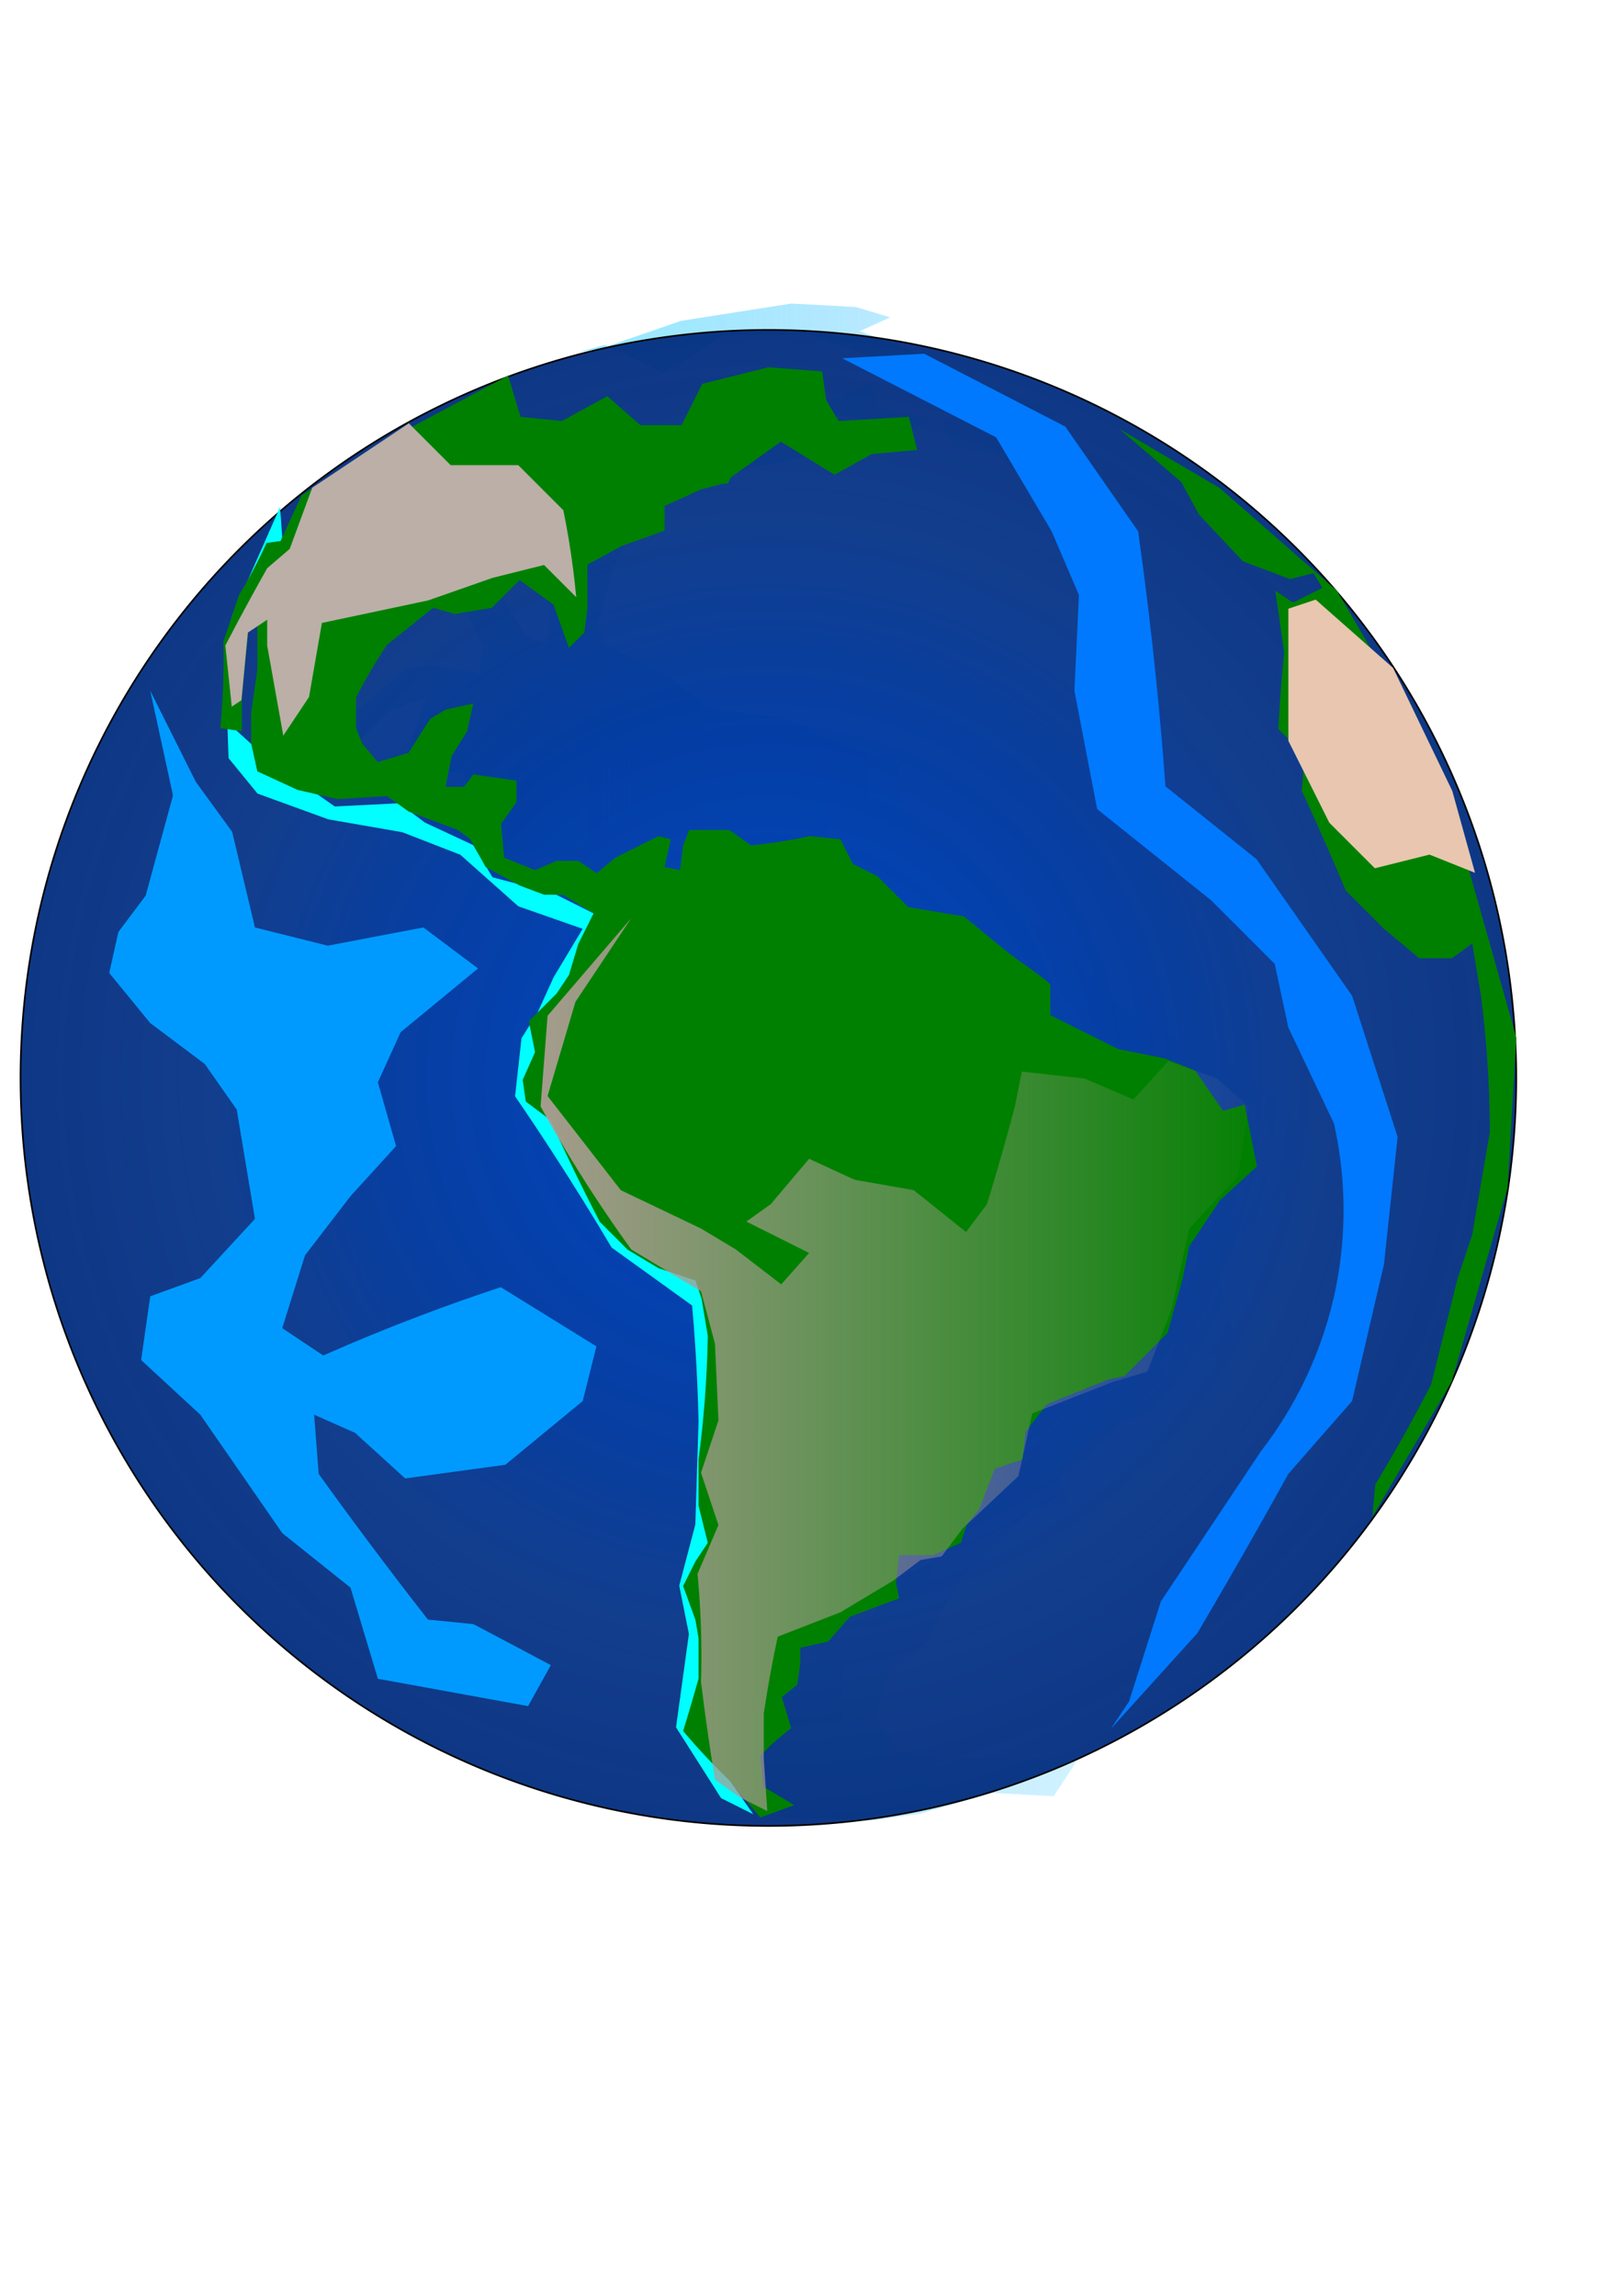
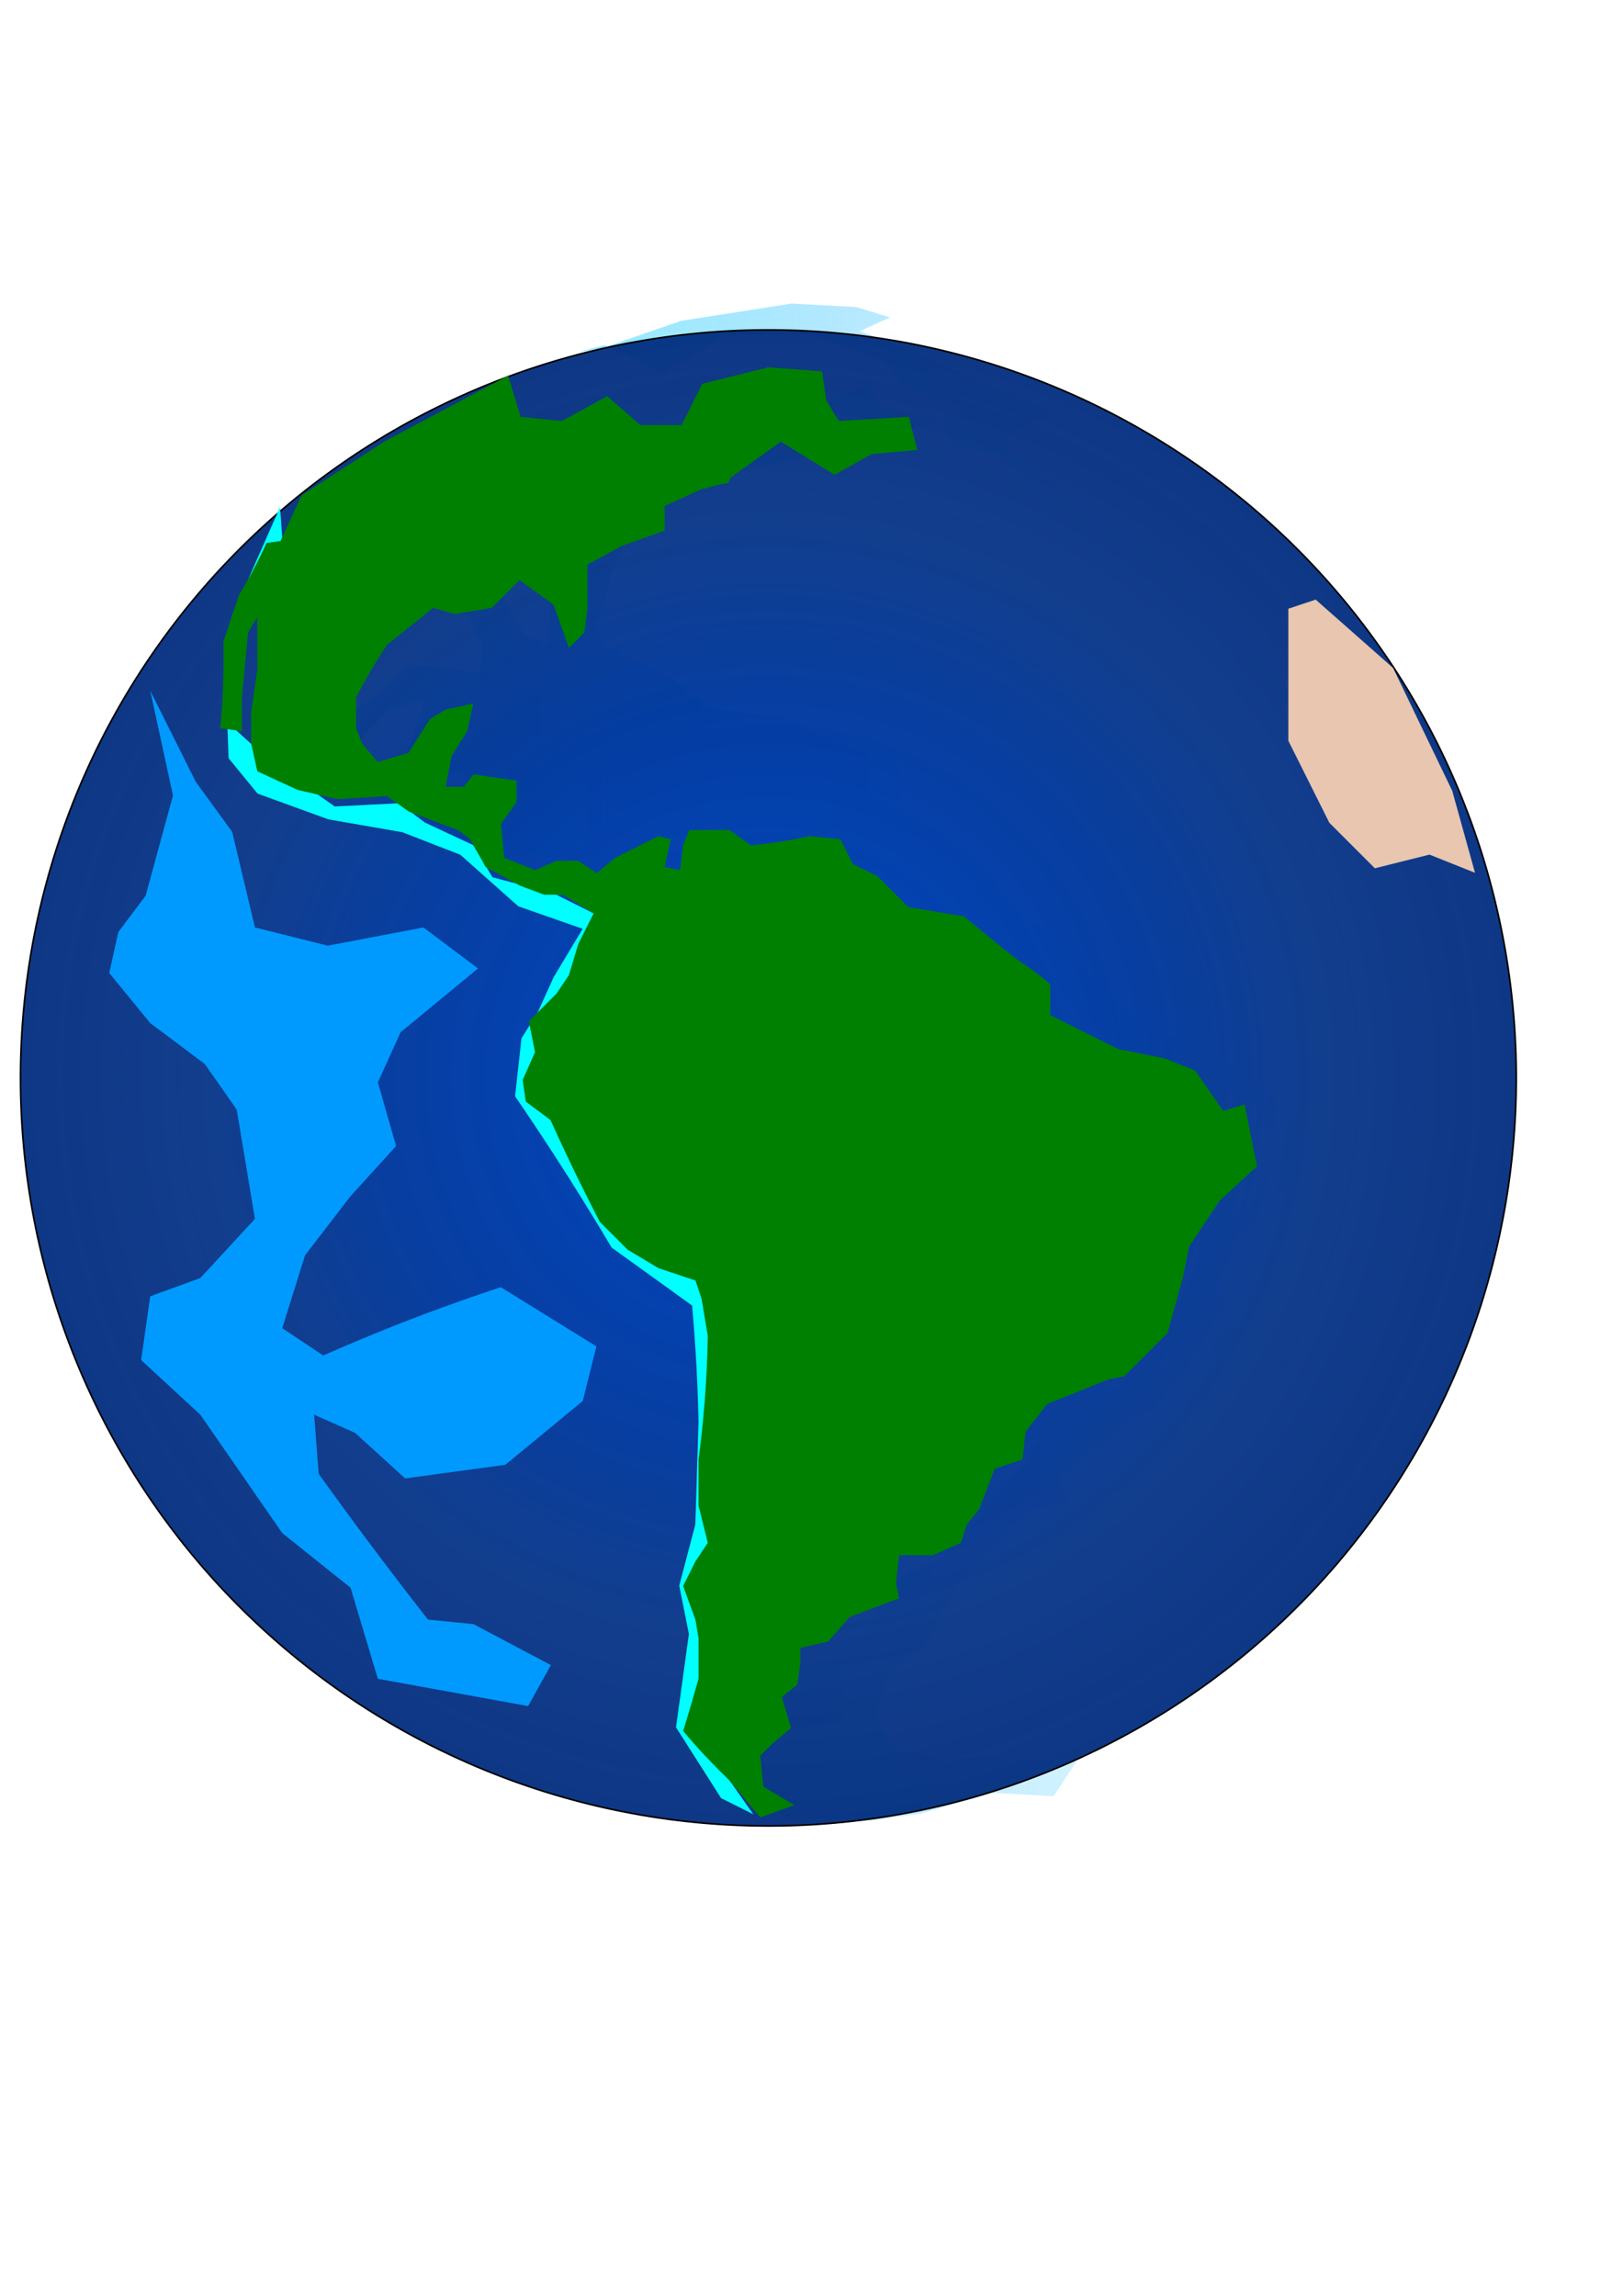
<svg xmlns="http://www.w3.org/2000/svg" width="210mm" height="297mm" version="1.1">
  <defs>
    <radialGradient id="a" cx="10.102" cy="274.54" r="457.09" gradientUnits="userSpaceOnUse">
      <stop stop-color="#0048c8" offset="0" />
      <stop stop-color="#00399f" stop-opacity=".973" offset=".5" />
      <stop stop-color="#083588" stop-opacity=".957" offset=".75" />
      <stop stop-color="#002c7e" stop-opacity=".944" offset="1" />
    </radialGradient>
    <filter id="j">
      <feGaussianBlur stdDeviation="7.769" />
    </filter>
    <linearGradient id="c" x1="81.577" x2="744.36" y1="521.05" y2="521.05" gradientUnits="userSpaceOnUse">
      <stop stop-color="#55fcff" offset="0" />
      <stop stop-color="#55fbff" stop-opacity=".996" offset=".004" />
      <stop stop-color="#55fbff" stop-opacity=".992" offset=".008" />
      <stop stop-color="#55faff" stop-opacity=".984" offset=".016" />
      <stop stop-color="#55f9ff" stop-opacity=".969" offset=".031" />
      <stop stop-color="#55f6ff" stop-opacity=".937" offset=".062" />
      <stop stop-color="#55deff" stop-opacity=".875" offset=".125" />
      <stop stop-color="#55e4ff" stop-opacity=".749" offset=".25" />
      <stop stop-color="#5cf" stop-opacity=".498" offset=".5" />
      <stop stop-color="#55cdff" stop-opacity=".373" offset=".625" />
      <stop stop-color="#55ceff" stop-opacity=".247" offset=".75" />
      <stop stop-color="#55d1ff" stop-opacity="0" offset="1" />
    </linearGradient>
    <filter id="i">
      <feGaussianBlur stdDeviation="19.171" />
    </filter>
    <filter id="h">
      <feGaussianBlur stdDeviation="6.778" />
    </filter>
    <linearGradient id="b" x1="248.11" x2="626.85" y1="667.2" y2="667.2" gradientUnits="userSpaceOnUse">
      <stop stop-color="#ac9d93" offset="0" />
      <stop stop-color="#ac9d93" stop-opacity="0" offset="1" />
    </linearGradient>
    <filter id="g" x="-.227" y="-.255" width="1.454" height="1.51">
      <feGaussianBlur stdDeviation="16.215" />
    </filter>
    <filter id="f" x="-.19" y="-.077" width="1.379" height="1.153">
      <feGaussianBlur stdDeviation="21.454" />
    </filter>
    <filter id="e" x="-.443" y="-.303" width="1.887" height="1.606">
      <feGaussianBlur stdDeviation="16.865" />
    </filter>
    <filter id="d" x="-.37" y="-.178" width="1.74" height="1.355">
      <feGaussianBlur stdDeviation="36.735" />
    </filter>
  </defs>
  <path transform="matrix(.943 0 0 1.006 8.699 -4.917)" d="m397.2 887.99 45.343 1.679 25.628-3.359 37.457-10.076 31.543 1.679 11.829-16.794c-10.499-0.808-21.017-1.369-31.543-1.679-13.139-0.388-26.289-0.388-39.428 0l-21.686-3.359-11.829-16.794 7.886-21.832 19.714-15.114c3.124-6.242 6.412-12.402 9.857-18.473 1.922-3.387 3.894-6.746 5.914-10.076 6.588-6.14 13.159-12.298 19.714-18.473 5.928-5.584 11.842-11.182 17.743-16.794l19.714-3.359-5.914-13.435 27.6-23.511 21.686-8.397c4.648-4.994 9.249-10.032 13.8-15.114 3.981-4.445 7.923-8.924 11.828-13.435l19.714 6.718 17.743 1.679h9.857l-27.6-10.076-5.914-11.756-3.943-15.114v-15.114l17.743-20.152 19.714-18.473 11.828-18.473-21.686-21.832-17.743-13.435-21.686-11.756-29.571-10.076-29.571-26.87-11.828-15.114-23.657-13.435-9.857-10.076-15.771-13.435-11.828 10.076-27.6-11.756 9.857-20.152-5.914-15.114v-11.756l-31.543-10.076-27.6-11.756-39.428-5.038-19.714-15.114-33.514-15.114-3.943-10.076 7.886-26.87 7.886-15.114 13.8-11.756 25.628-16.794c15.727-3.564 31.5-6.923 47.314-10.076 11.806-2.354 23.636-4.593 35.485-6.718l39.428-11.756 7.886 13.435 19.714 1.679 15.771 11.756 23.657 8.397-31.543-20.152v-8.397l13.8-6.718 11.829-3.359-19.714-8.397-19.714-6.718c-11.675-5.39-23.51-10.431-35.486-15.114-9.122-3.567-18.325-6.927-27.6-10.076l15.771-6.717-17.743-5.038-33.514-1.679-57.171 8.397-41.4 13.435-11.828 1.679 13.8-3.359c3.969 1.618 7.912 3.297 11.828 5.038 5.98 2.658 11.896 5.458 17.743 8.397l13.8-6.718 17.743-11.756h45.343l39.428 13.435 7.886 11.756 31.543 10.076-9.857 6.717-33.514-6.717-3.943-11.756-21.686 8.397-9.857 6.717 27.6 1.679-33.514 8.397-27.6 1.679-17.743 15.114-23.657 10.076-19.714 18.473-39.428 18.473-1.971 38.625-11.828-5.038-13.8-21.832h-15.771l-19.714 8.397 19.714 3.359 7.886 15.114-1.971 13.435-21.686-3.359h-15.771c-3.869 3.444-7.814 6.803-11.829 10.076-6.419 5.232-13.018 10.241-19.714 15.114-3.91 2.845-7.853 5.644-11.829 8.397l-5.914 8.397 23.657-5.038 15.771-15.114 19.714-6.718-11.829 31.908-9.857 8.397 19.714-5.038 21.686 1.679 1.971 21.832v13.435l13.8 5.038 19.714-1.679 13.8 3.359 11.828-8.397 25.628-10.076 21.686-5.038h21.686l5.914 11.756 21.686 6.718 31.543-5.038 17.743 16.794 17.743 13.435 35.485 6.718 27.6 16.794 17.743 18.473 29.571 26.87 45.343 13.435 29.571 16.794 11.829 20.152-15.771 31.908-25.628 10.076v21.832l-15.771 41.984-37.457 16.794-25.628 16.794-15.771 20.152c-5.867 6.203-11.782 12.361-17.743 18.473-7.162 7.343-14.391 14.621-21.686 21.832l-21.686 10.076-13.8 18.473-33.514 6.718-13.8 23.511-9.857 11.756v21.832l-1.971 8.397-3.943 8.397 17.743 16.794" fill="url(#c)" filter="url(#i)" opacity=".96" />
  <path transform="matrix(.801 0 0 .801 367.68 307.14)" d="m466.69 274.54a456.59 456.59 0 1 1-913.18 0 456.59 456.59 0 1 1 913.18 0z" fill="url(#a)" fill-rule="evenodd" stroke="#000" stroke-width="1px" />
  <path d="m356.13 236.18 1.654-3.859-93.167 15.712 91.513-11.853" fill="#008000" />
  <path d="m268.2 246.66 86.552-11.853-0.276 1.378-15.436 4.135-70.84 6.34" fill="#008000" />
-   <path d="m272.61 244.73 50.167-8.269-6.891 15.16-45.205-2.205 2.481-6.34-0.551 1.654" fill="#008000" />
  <path d="m269.22 221.36-9.252-2.643 1.983 3.965-0.661 4.626-7.931 1.322-6.609 3.965-11.235 1.983-3.965 2.643 9.913 1.322c4.626-1.322 9.252-2.643 13.879-3.965 1.542-0.441 3.084-0.881 4.626-1.322-0.661 1.322-1.322 2.643-1.983 3.965s-1.322 2.643-1.983 3.965l-5.287 6.609-3.965 1.983-4.626 3.965 0.661 9.913 11.235-7.931 3.304-9.913 12.557-6.609 3.304-1.322 4.626 6.609-1.983 4.626 9.913 1.322 4.626-7.931 9.913-0.661-3.965-7.27-4.626 1.322-2.643 1.983-14.539-2.643 0.661-1.983 3.304-3.965v-1.983l-7.27-1.322-1.983-4.626" fill="#173469" />
  <path d="m136.96 247.91-23.614 53.525-3.148 23.614 1.574 45.654 14.168 17.317 34.634 12.594 36.208 6.297 28.337 11.02 28.337 25.188 31.485 11.02-14.168 23.614-7.871 17.317-7.871 12.594-3.148 28.337c6.416 9.366 12.714 18.812 18.891 28.337 9.747 15.028 19.195 30.25 28.337 45.654l39.357 28.337c0.607 6.815 1.132 13.638 1.574 20.465 0.781 12.056 1.306 24.129 1.574 36.208l-1.574 50.376-7.871 29.911 4.723 23.614-6.297 45.654 22.04 34.634 15.743 7.871-22.04-31.485-7.871-9.446 6.297-20.465 3.148-26.762-9.446-31.485 14.168-14.168-4.723-18.891 3.148-55.099-6.297-53.525-42.505-22.04-23.614-50.376-14.168-17.317-3.148-11.02 4.723-26.762 26.762-39.357v-11.02l-22.04-11.02-29.911-7.871-9.446-15.743-23.614-11.02-12.594-9.446-31.485 1.574-31.485-22.04-17.317-15.743 3.148-59.822 20.465-26.762-1.574-22.04" fill="#0ff" filter="url(#j)" />
  <path d="m130.37 265.49c-2.352 5.109-4.868 10.142-7.544 15.088-1.93 3.567-3.942 7.089-6.035 10.562l-7.544 22.632c0.128 5.531 0.128 11.066 0 16.597-0.198 8.564-0.701 17.122-1.509 25.65l10.562 1.509v-16.597l3.018-31.685 4.527-7.544v25.65l-3.018 21.124v15.088l3.018 13.579 19.615 9.053 19.615 4.527 24.141-1.509 10.562 7.544 24.141 9.053 6.035 4.527 7.544 13.579 16.597 9.053 12.071 4.527h9.053l15.088 9.053-7.544 15.088-4.527 15.088-6.035 9.053-13.579 13.579 3.018 15.088-6.035 13.579 1.509 10.562 12.071 9.053c3.428 7.587 6.949 15.132 10.562 22.632 4.392 9.119 8.919 18.174 13.579 27.159l13.579 13.579 15.088 9.053 18.106 6.035 3.018 9.053 3.018 18.106c-0.186 10.574-0.689 21.142-1.509 31.685-0.745 9.581-1.751 19.142-3.018 28.668v7.544 15.088l4.527 18.106-6.035 9.053-6.035 12.071 6.035 16.597 1.509 9.053v19.615c-0.987 3.526-1.993 7.047-3.018 10.562-1.47 5.041-2.979 10.071-4.527 15.088 4.363 5.174 8.892 10.207 13.579 15.088 2.956 3.079 5.974 6.097 9.053 9.053l15.088 18.106 16.597-6.035-15.088-9.053-1.509-15.088 6.035-6.035 9.053-7.544-4.527-15.088 7.544-6.035 1.509-10.562v-7.544l13.579-3.018 10.562-12.071 24.141-9.053-1.509-7.544 1.509-13.579h16.597l13.579-6.035 3.018-9.053 6.035-7.544 7.544-19.615 13.579-4.527 1.509-13.579 10.562-13.579c2.515-1.006 5.029-2.012 7.544-3.018 7.544-3.018 15.088-6.035 22.632-9.053l7.544-1.509 21.124-21.124 7.544-27.159 3.018-15.088 15.088-22.632 18.106-16.597-6.035-30.177-10.562 3.018-13.579-19.615-15.088-6.035-22.632-4.527c-8.047-4.024-16.094-8.047-24.141-12.071l-9.053-4.527v-15.088c-2.433-2.111-4.951-4.125-7.544-6.035-3.483-2.566-7.102-4.946-10.562-7.544-2.575-1.934-5.059-3.987-7.544-6.035-5.516-4.546-11.049-9.072-16.597-13.579l-27.159-4.527-15.088-15.088-12.071-6.035-6.035-12.071-15.088-1.509c-5.498 1.184-11.034 2.191-16.597 3.018-4.011 0.596-8.036 1.099-12.071 1.509l-10.562-7.544h-19.615l-3.018 7.544-1.509 12.071-7.544-1.509 3.018-13.579-6.035-1.509-21.124 10.562-9.053 7.544-9.053-6.035h-10.562l-10.562 4.527-15.088-6.035-1.509-16.597 7.544-10.562v-10.562l-21.124-3.018-4.527 6.035h-9.053l3.018-15.088 7.544-12.071 3.018-13.579-13.579 3.018-7.544 4.527-10.562 16.597-15.088 4.527-7.544-9.053-3.018-7.544v-15.088c2.393-4.593 4.908-9.122 7.544-13.579 2.415-4.085 4.931-8.11 7.544-12.071l22.632-18.106 10.562 3.018 18.106-3.018 13.579-13.579 16.597 12.071 7.544 21.124 7.544-7.544 1.509-12.071v-21.124l16.597-9.053 21.124-7.544v-12.071l16.597-7.544 10.562-6.035" fill="#008000" />
  <path d="m353.55 236.16 28.284-20.203 26.264 16.162 18.183-10.102 22.223-2.02-4.041-16.162-34.345 2.02-6.061-10.102-2.02-14.142-26.264-2.02-32.325 8.081-10.102 20.203h-20.203l-16.162-14.142-22.223 12.122-20.203-2.02-6.061-20.203-60.609 32.325-40.406 26.264-12.122 26.264 218.19-32.325" fill="#008000" />
-   <path d="m308.71 448.91-27.287 40.931-13.644 46.047 35.815 46.047 39.226 18.76 17.055 10.233 22.171 17.055 13.644-15.349-30.698-15.349 11.938-8.527 18.76-22.171 22.171 10.233 28.993 5.116 25.582 20.466 10.233-13.644c1.747-5.672 3.453-11.357 5.116-17.055 2.977-10.195 5.82-20.429 8.527-30.698l3.411-17.055 30.698 3.411 23.876 10.233 17.055-18.76 23.876 8.527 15.349 13.644-5.116 34.109-23.876 25.582-8.527 39.226-11.938 30.698-17.055 5.116-39.226 15.349-6.822 30.698-27.287 25.582-10.233 13.644-10.233 1.706-13.644 10.233-25.582 15.349-30.698 11.938c-1.22 5.668-2.358 11.353-3.411 17.055-1.256 6.801-2.394 13.624-3.411 20.466v22.171l1.705 25.582-13.644-6.822-11.938-8.527c-1.206-7.38-2.343-14.77-3.411-22.171-1.229-8.515-2.366-17.043-3.411-25.582 0.257-8.525 0.257-17.057 0-25.582-0.275-9.111-0.844-18.213-1.706-27.287l10.233-23.876-8.527-25.582 8.527-25.582-1.705-37.52-6.822-25.582-34.109-20.466c-6.477-8.939-12.733-18.039-18.76-27.287-9.051-13.889-17.586-28.114-25.582-42.636l3.411-44.342 40.931-47.753" fill="url(#b)" filter="url(#h)" />
-   <path d="m199.93 206.98 20.465 20.465h33.06l22.04 22.04c1.918 9.384 3.493 18.838 4.723 28.337 0.61 4.713 1.135 9.437 1.574 14.168l-15.743-15.743-25.188 6.297-31.485 11.02-51.951 11.02-6.297 36.208-12.594 18.891-7.871-44.079v-12.594l-9.446 6.297-3.148 33.06-4.723 3.148-3.148-29.911c4.114-7.916 8.312-15.788 12.594-23.614 2.593-4.74 5.217-9.463 7.871-14.168l11.02-9.446 11.02-29.911 47.228-31.485" fill="#bbafa7" filter="url(#g)" />
-   <path d="m485.34 210.8 28.942 48.98 13.358 31.169-2.226 46.753 11.132 57.885 55.659 44.527 31.169 31.169 6.679 31.169 22.263 46.753c5.445 24.044 6.205 49.14 2.226 73.469-5.149 31.483-18.288 61.626-37.848 86.827l-48.98 73.469-15.584 48.98-8.905 13.358 42.301-46.753c5.237-8.881 10.431-17.786 15.584-26.716 9.8-16.982 19.448-34.052 28.942-51.206l31.169-35.622 15.584-66.79 6.679-62.338-22.263-69.017-46.753-66.79-44.527-35.622c-1.247-17.088-2.732-34.159-4.453-51.206-2.478-24.546-5.448-49.042-8.905-73.469l-35.622-51.206-69.017-35.622-40.074 2.226 82.375 42.301-8.905-6.679" fill="#0079ff" filter="url(#f)" />
-   <path d="m547.5 209.82 30.185 25.873 8.624 15.811 21.561 22.998 22.998 8.624 11.499-2.875 4.312 7.187-14.374 7.187-8.624-5.75 4.312 30.185c-0.533 5.265-1.012 10.536-1.437 15.811-0.579 7.18-1.058 14.368-1.437 21.561l12.936 12.936-1.437 17.249c4.414 9.537 8.726 19.12 12.936 28.748 2.924 6.686 5.799 13.395 8.624 20.123l18.686 18.686 17.249 14.374h15.811l10.062-7.187 4.312 25.873c1.214 9.555 2.172 19.142 2.875 28.748 0.909 12.436 1.389 24.903 1.437 37.372l-8.624 50.308-7.187 21.561-5.75 22.998c-2.396 9.582-4.791 19.165-7.187 28.748-3.723 7.245-7.557 14.433-11.499 21.561-5.091 9.206-10.363 18.311-15.811 27.31l-1.437 15.811 38.809-66.12 27.31-94.867 4.312-73.306-37.372-132.24-50.308-86.243-57.495-50.308-48.871-28.748" fill="#008000" />
  <path d="m643.41 293.18-13.358 4.453v48.98 15.584l20.037 40.074 22.263 22.263 26.716-6.679 22.263 8.905-11.132-40.074-28.942-60.111-37.848-33.395" fill="#e9c6af" filter="url(#e)" />
  <path d="m73.469 337.71 11.132 51.206-13.358 48.98-13.358 17.811-4.453 20.037 20.037 24.49 26.716 20.037 15.584 22.263 8.905 53.432-26.716 28.942-24.49 8.905-4.453 31.169 28.942 26.716 40.074 57.885 33.395 26.716 13.358 44.527 73.469 13.358 11.132-20.037-37.848-20.037-22.263-2.226c-9.783-12.512-19.431-25.129-28.942-37.848-8.267-11.055-16.431-22.187-24.49-33.395l-2.226-28.942 20.037 8.905 24.49 22.263 48.98-6.679 37.848-31.169 6.679-26.716-46.753-28.942c-12.708 4.185-25.328 8.639-37.848 13.358-16.509 6.222-32.844 12.905-48.98 20.037l-20.037-13.358 11.132-35.622 22.263-28.942 22.263-24.49-8.905-31.169 11.132-24.49 37.848-31.169-26.716-20.037-46.753 8.905-35.622-8.905-11.132-46.753-17.811-24.49-22.263-44.527" fill="#009aff" filter="url(#d)" />
</svg>